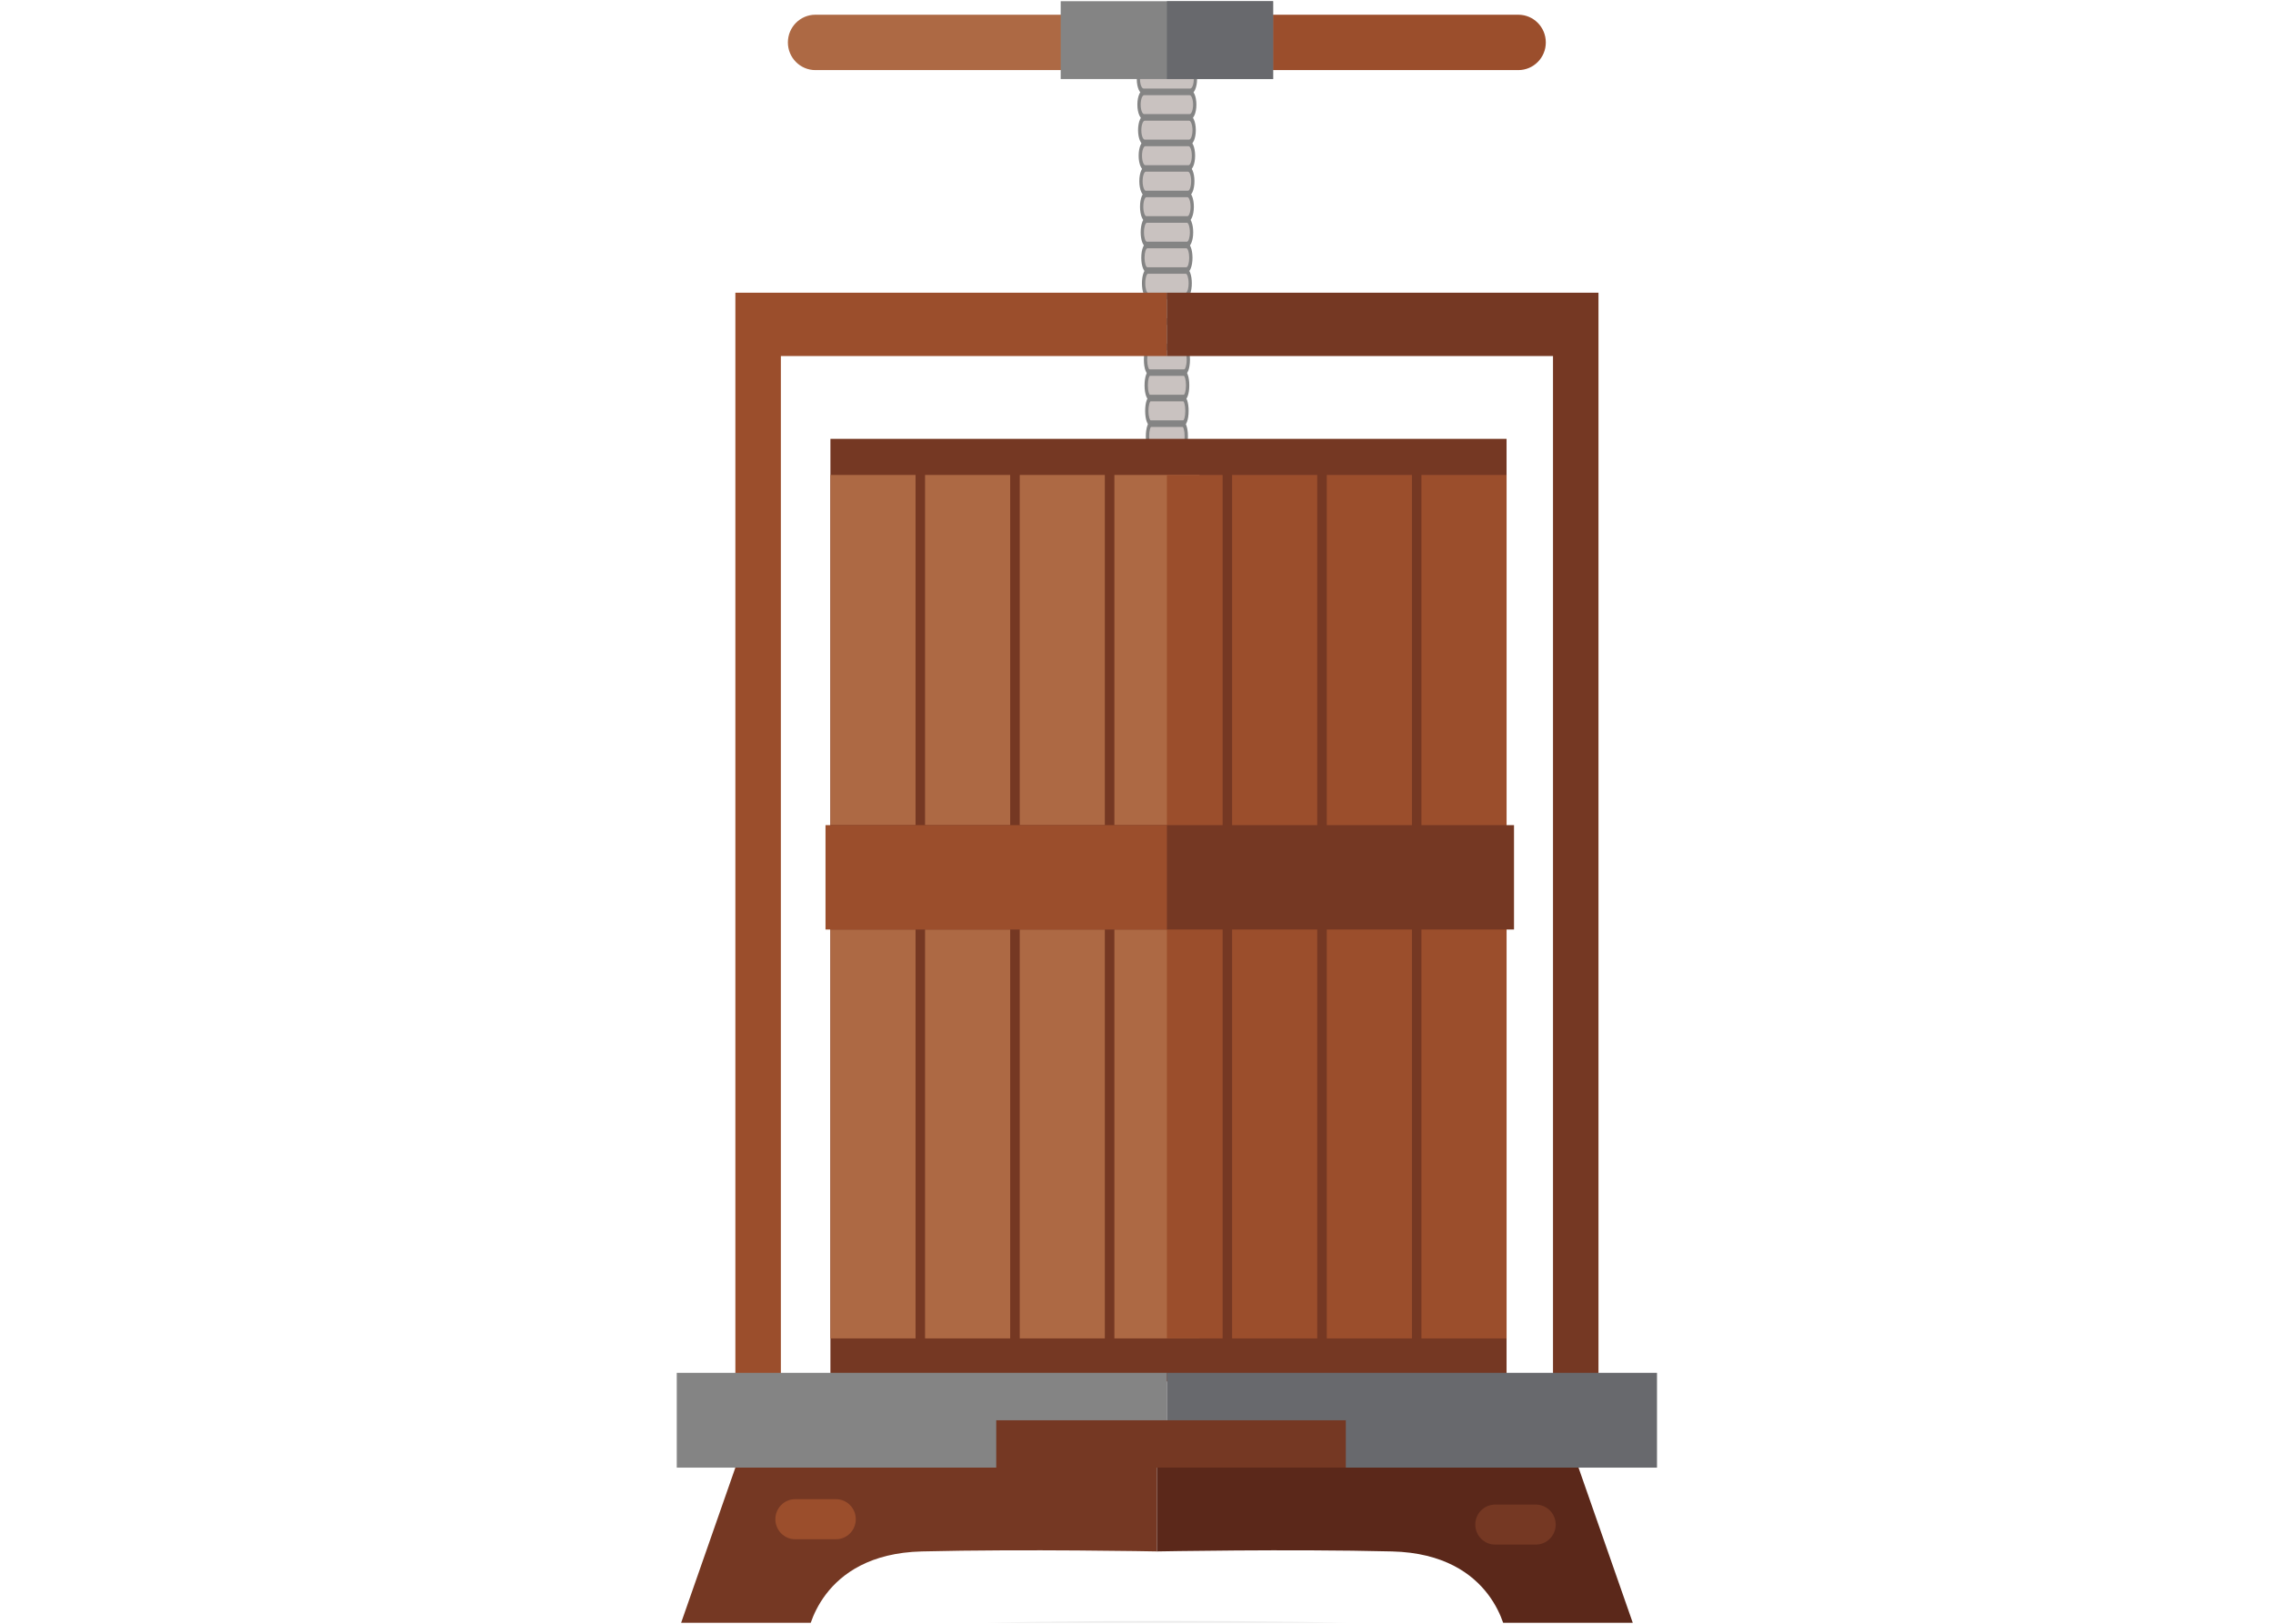
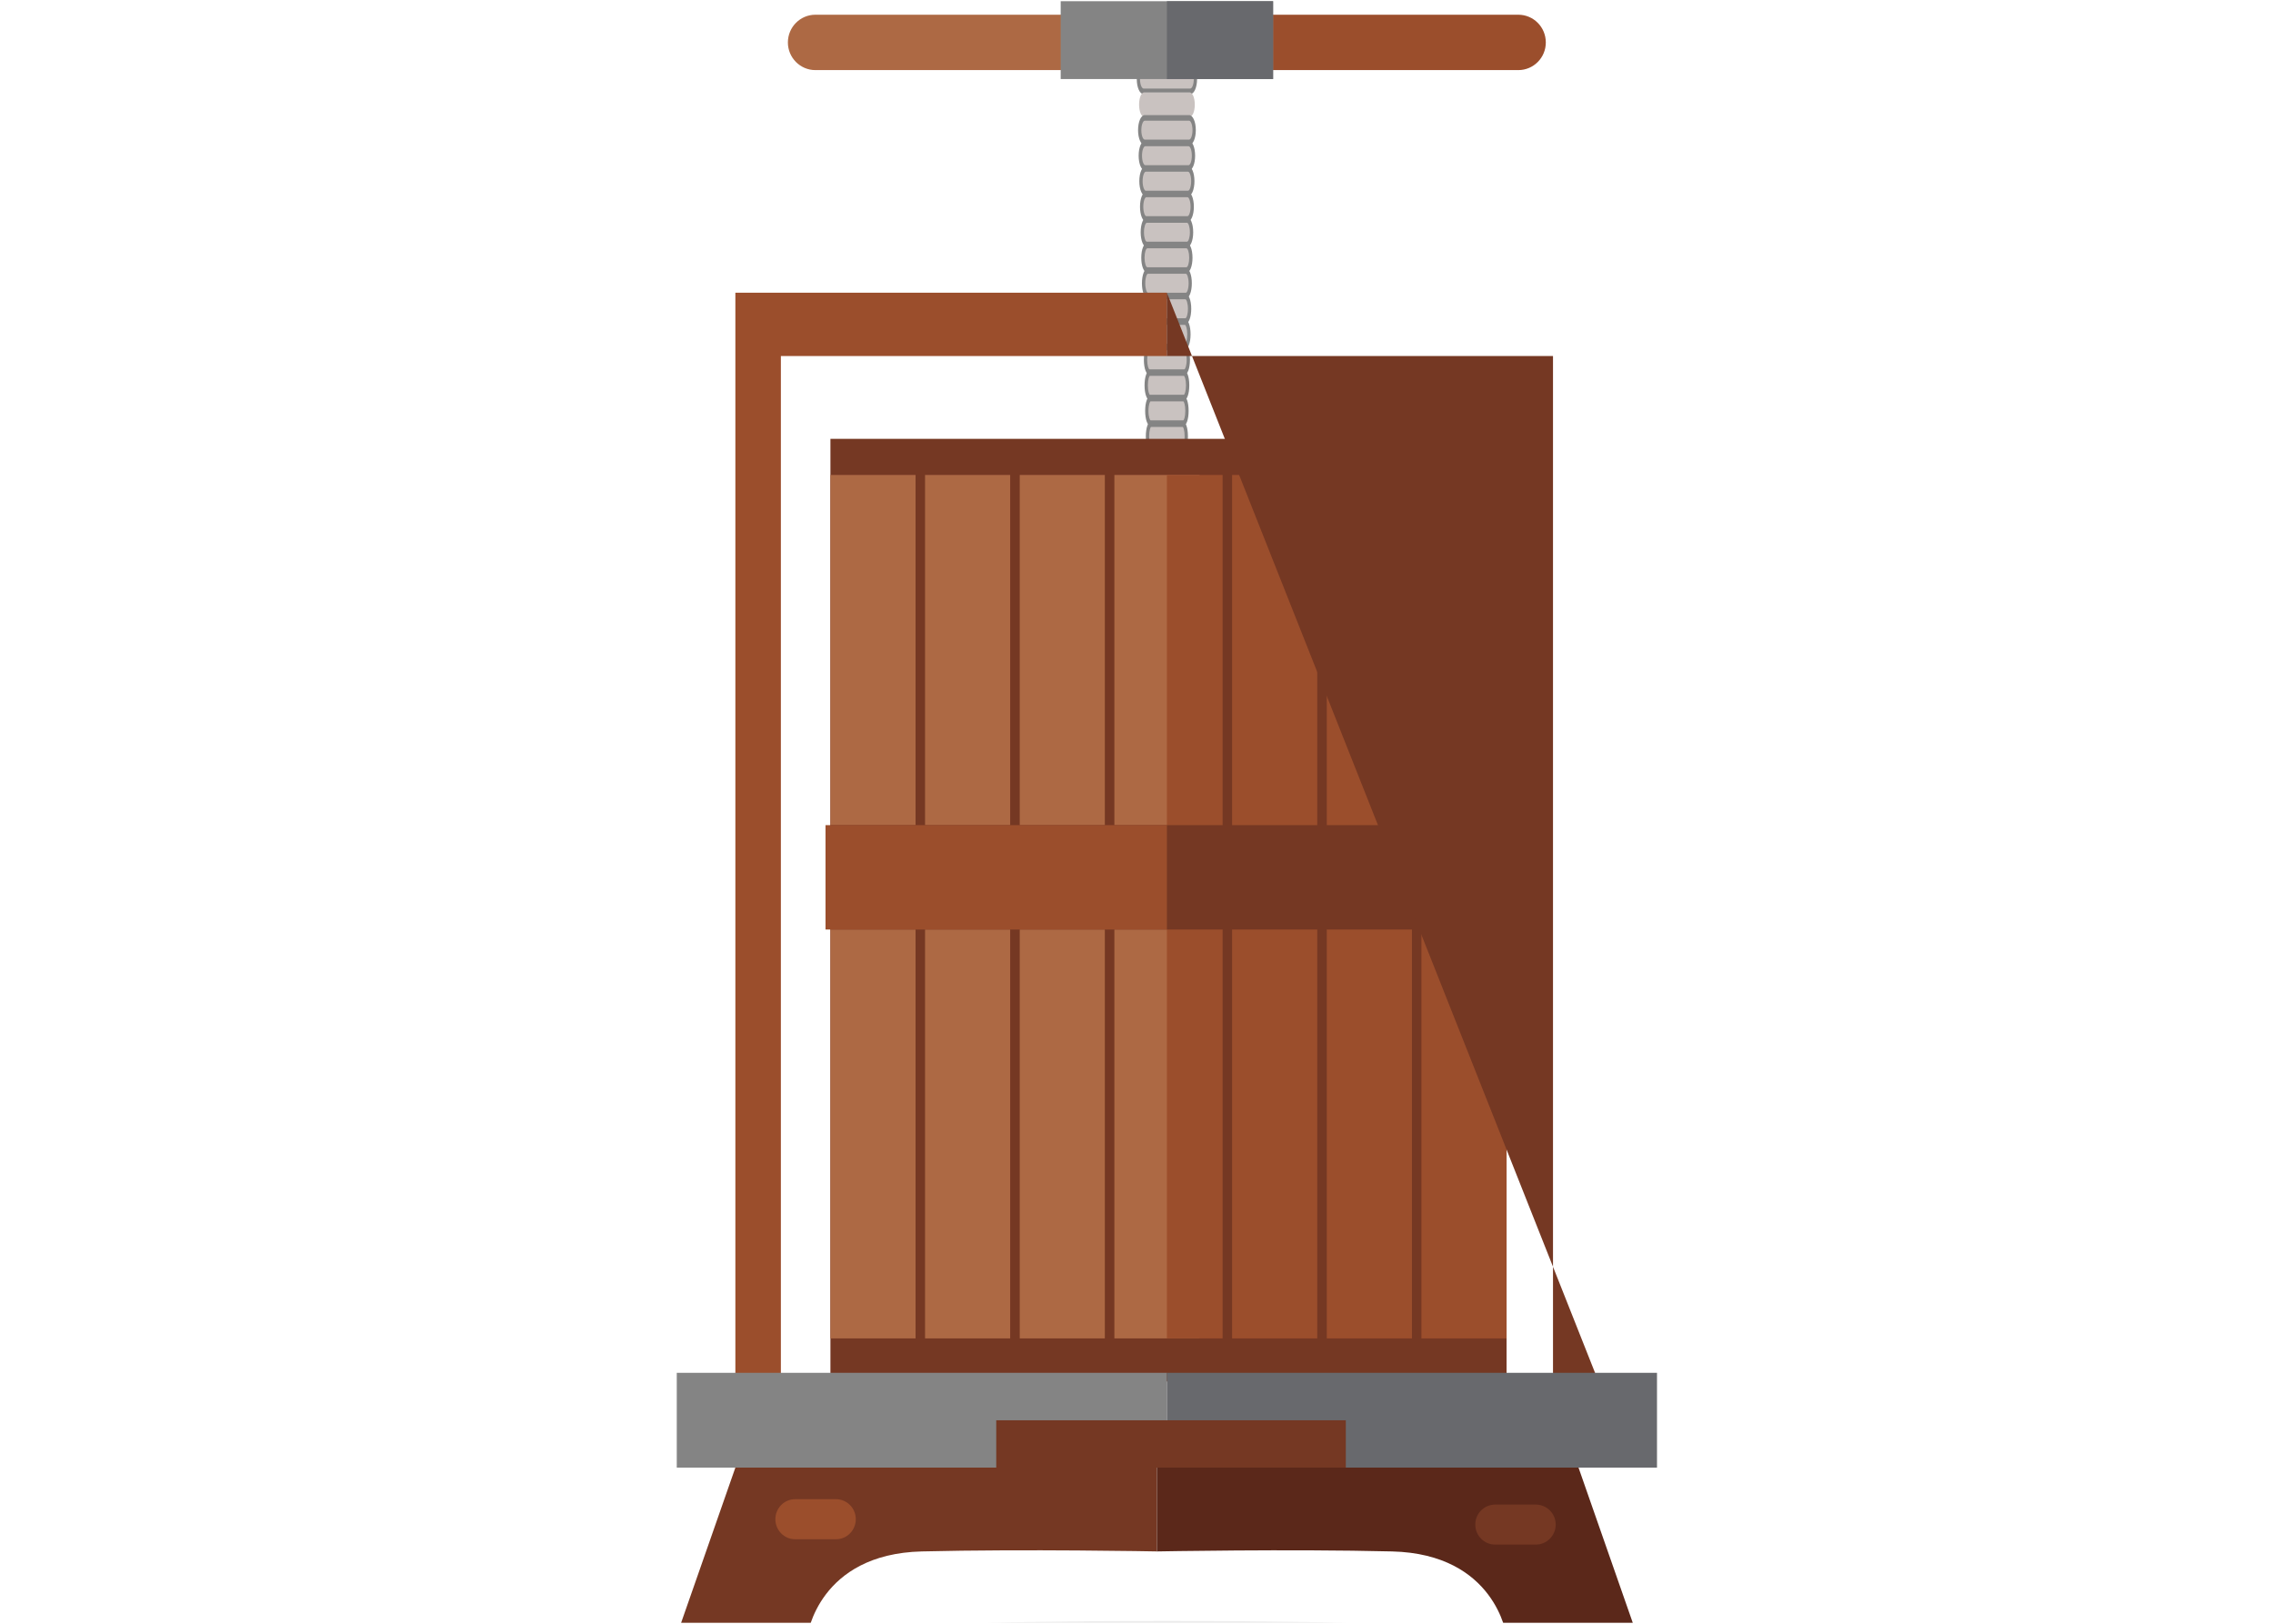
<svg xmlns="http://www.w3.org/2000/svg" width="140" zoomAndPan="magnify" viewBox="0 0 104.88 75" height="100" preserveAspectRatio="xMidYMid meet" version="1.0">
  <defs>
    <clipPath id="ba8d998f44">
      <path d="M 22.758 74 L 84.938 74 L 84.938 74.957 L 22.758 74.957 Z M 22.758 74 " clip-rule="nonzero" />
    </clipPath>
    <clipPath id="ce16dbf46d">
      <path d="M 36 0.043 L 55 0.043 L 55 4 L 36 4 Z M 36 0.043 " clip-rule="nonzero" />
    </clipPath>
    <clipPath id="00c6144012">
      <path d="M 53 0.043 L 72 0.043 L 72 4 L 53 4 Z M 53 0.043 " clip-rule="nonzero" />
    </clipPath>
    <clipPath id="ae48328d47">
      <path d="M 48 0.043 L 59 0.043 L 59 4 L 48 4 Z M 48 0.043 " clip-rule="nonzero" />
    </clipPath>
    <clipPath id="70204aba4e">
      <path d="M 53 0.043 L 59 0.043 L 59 4 L 53 4 Z M 53 0.043 " clip-rule="nonzero" />
    </clipPath>
    <clipPath id="8b4e716c26">
      <path d="M 31 67 L 54 67 L 54 74.957 L 31 74.957 Z M 31 67 " clip-rule="nonzero" />
    </clipPath>
    <clipPath id="38855d2933">
      <path d="M 53 67 L 76 67 L 76 74.957 L 53 74.957 Z M 53 67 " clip-rule="nonzero" />
    </clipPath>
  </defs>
  <g clip-path="url(#ba8d998f44)">
    <path fill="#ebebeb" d="M 53.844 79.441 C 36.676 79.441 22.754 78.418 22.754 77.156 C 22.754 75.895 36.676 74.871 53.844 74.871 C 71.02 74.871 84.938 75.895 84.938 77.156 C 84.938 78.418 71.02 79.441 53.844 79.441 " fill-opacity="1" fill-rule="nonzero" />
  </g>
  <path fill="#c9c2c0" d="M 55.16 3.652 C 55.16 3.965 55.055 4.219 54.922 4.219 L 52.77 4.219 C 52.637 4.219 52.527 3.965 52.527 3.652 C 52.527 3.34 52.637 3.09 52.77 3.09 L 54.922 3.09 C 55.055 3.09 55.16 3.34 55.16 3.652 " fill-opacity="1" fill-rule="nonzero" />
  <path fill="#848484" d="M 52.77 3.215 C 52.68 3.215 52.602 3.418 52.602 3.652 C 52.602 3.891 52.68 4.09 52.77 4.09 L 54.922 4.09 C 55.012 4.09 55.086 3.891 55.086 3.652 C 55.086 3.418 55.012 3.215 54.922 3.215 Z M 54.922 4.348 L 52.77 4.348 C 52.59 4.348 52.453 4.043 52.453 3.652 C 52.453 3.266 52.59 2.961 52.77 2.961 L 54.922 2.961 C 55.098 2.961 55.238 3.266 55.238 3.652 C 55.238 4.043 55.098 4.348 54.922 4.348 " fill-opacity="1" fill-rule="nonzero" />
  <path fill="#c9c2c0" d="M 55.133 4.832 C 55.133 5.145 55.027 5.398 54.895 5.398 L 52.793 5.398 C 52.664 5.398 52.559 5.145 52.559 4.832 C 52.559 4.52 52.664 4.266 52.793 4.266 L 54.895 4.266 C 55.027 4.266 55.133 4.52 55.133 4.832 " fill-opacity="1" fill-rule="nonzero" />
-   <path fill="#848484" d="M 52.793 4.395 C 52.707 4.395 52.633 4.594 52.633 4.832 C 52.633 5.07 52.707 5.27 52.793 5.27 L 54.895 5.27 C 54.98 5.27 55.055 5.07 55.055 4.832 C 55.055 4.594 54.98 4.395 54.895 4.395 Z M 54.895 5.527 L 52.793 5.527 C 52.617 5.527 52.48 5.223 52.48 4.832 C 52.48 4.445 52.617 4.141 52.793 4.141 L 54.895 4.141 C 55.07 4.141 55.207 4.445 55.207 4.832 C 55.207 5.223 55.07 5.527 54.895 5.527 " fill-opacity="1" fill-rule="nonzero" />
  <path fill="#c9c2c0" d="M 55.102 6.012 C 55.102 6.324 55 6.578 54.871 6.578 L 52.82 6.578 C 52.691 6.578 52.586 6.324 52.586 6.012 C 52.586 5.699 52.691 5.445 52.82 5.445 L 54.871 5.445 C 55 5.445 55.102 5.699 55.102 6.012 " fill-opacity="1" fill-rule="nonzero" />
  <path fill="#848484" d="M 52.82 5.574 C 52.746 5.574 52.664 5.754 52.664 6.012 C 52.664 6.27 52.746 6.449 52.82 6.449 L 54.871 6.449 C 54.953 6.449 55.027 6.246 55.027 6.012 C 55.027 5.777 54.953 5.574 54.871 5.574 Z M 54.871 6.703 L 52.82 6.703 C 52.648 6.703 52.512 6.398 52.512 6.012 C 52.512 5.621 52.648 5.316 52.82 5.316 L 54.871 5.316 C 55.043 5.316 55.18 5.621 55.18 6.012 C 55.18 6.398 55.043 6.703 54.871 6.703 " fill-opacity="1" fill-rule="nonzero" />
  <path fill="#c9c2c0" d="M 55.07 7.191 C 55.07 7.504 54.973 7.754 54.848 7.754 L 52.844 7.754 C 52.719 7.754 52.617 7.504 52.617 7.191 C 52.617 6.879 52.719 6.625 52.844 6.625 L 54.848 6.625 C 54.973 6.625 55.07 6.879 55.07 7.191 " fill-opacity="1" fill-rule="nonzero" />
  <path fill="#848484" d="M 52.844 6.754 C 52.773 6.754 52.695 6.93 52.695 7.191 C 52.695 7.449 52.773 7.629 52.844 7.629 L 54.848 7.629 C 54.918 7.629 54.996 7.449 54.996 7.191 C 54.996 6.93 54.918 6.754 54.848 6.754 Z M 54.848 7.883 L 52.844 7.883 C 52.672 7.883 52.539 7.578 52.539 7.191 C 52.539 6.801 52.672 6.496 52.844 6.496 L 54.848 6.496 C 55.016 6.496 55.148 6.801 55.148 7.191 C 55.148 7.578 55.016 7.883 54.848 7.883 " fill-opacity="1" fill-rule="nonzero" />
  <path fill="#c9c2c0" d="M 55.043 8.367 C 55.043 8.68 54.941 8.934 54.82 8.934 L 52.867 8.934 C 52.746 8.934 52.648 8.68 52.648 8.367 C 52.648 8.055 52.746 7.801 52.867 7.801 L 54.82 7.801 C 54.941 7.801 55.043 8.055 55.043 8.367 " fill-opacity="1" fill-rule="nonzero" />
  <path fill="#848484" d="M 52.867 7.93 C 52.801 7.93 52.723 8.109 52.723 8.367 C 52.723 8.625 52.801 8.809 52.867 8.809 L 54.82 8.809 C 54.891 8.809 54.965 8.625 54.965 8.367 C 54.965 8.109 54.891 7.93 54.82 7.93 Z M 54.82 9.062 L 52.867 9.062 C 52.703 9.062 52.57 8.758 52.57 8.367 C 52.57 7.98 52.703 7.676 52.867 7.676 L 54.82 7.676 C 54.988 7.676 55.117 7.98 55.117 8.367 C 55.117 8.758 54.988 9.062 54.82 9.062 " fill-opacity="1" fill-rule="nonzero" />
  <path fill="#c9c2c0" d="M 55.012 9.547 C 55.012 9.859 54.914 10.113 54.797 10.113 L 52.891 10.113 C 52.773 10.113 52.676 9.859 52.676 9.547 C 52.676 9.234 52.773 8.98 52.891 8.98 L 54.797 8.98 C 54.914 8.98 55.012 9.234 55.012 9.547 " fill-opacity="1" fill-rule="nonzero" />
  <path fill="#848484" d="M 52.891 9.109 C 52.828 9.109 52.754 9.297 52.754 9.547 C 52.754 9.797 52.828 9.984 52.891 9.984 L 54.797 9.984 C 54.863 9.984 54.938 9.797 54.938 9.547 C 54.938 9.297 54.863 9.109 54.797 9.109 Z M 54.797 10.242 L 52.891 10.242 C 52.73 10.242 52.602 9.938 52.602 9.547 C 52.602 9.16 52.73 8.855 52.891 8.855 L 54.797 8.855 C 54.961 8.855 55.09 9.16 55.09 9.547 C 55.09 9.938 54.961 10.242 54.797 10.242 " fill-opacity="1" fill-rule="nonzero" />
  <path fill="#c9c2c0" d="M 54.98 10.727 C 54.98 11.039 54.891 11.293 54.773 11.293 L 52.918 11.293 C 52.801 11.293 52.707 11.039 52.707 10.727 C 52.707 10.414 52.801 10.16 52.918 10.16 L 54.773 10.16 C 54.891 10.16 54.98 10.414 54.98 10.727 " fill-opacity="1" fill-rule="nonzero" />
  <path fill="#848484" d="M 52.918 10.289 C 52.855 10.289 52.785 10.477 52.785 10.727 C 52.785 10.977 52.855 11.164 52.918 11.164 L 54.773 11.164 C 54.836 11.164 54.906 10.977 54.906 10.727 C 54.906 10.477 54.836 10.289 54.773 10.289 Z M 54.773 11.418 L 52.918 11.418 C 52.758 11.418 52.633 11.113 52.633 10.727 C 52.633 10.336 52.758 10.031 52.918 10.031 L 54.773 10.031 C 54.934 10.031 55.059 10.336 55.059 10.727 C 55.059 11.113 54.934 11.418 54.773 11.418 " fill-opacity="1" fill-rule="nonzero" />
  <path fill="#c9c2c0" d="M 54.953 11.906 C 54.953 12.219 54.859 12.469 54.746 12.469 L 52.941 12.469 C 52.828 12.469 52.738 12.219 52.738 11.906 C 52.738 11.594 52.828 11.34 52.941 11.34 L 54.746 11.34 C 54.859 11.34 54.953 11.594 54.953 11.906 " fill-opacity="1" fill-rule="nonzero" />
  <path fill="#848484" d="M 52.941 11.469 C 52.879 11.469 52.812 11.652 52.812 11.906 C 52.812 12.156 52.879 12.344 52.941 12.344 L 54.746 12.344 C 54.809 12.344 54.875 12.156 54.875 11.906 C 54.875 11.652 54.809 11.469 54.746 11.469 Z M 54.746 12.598 L 52.941 12.598 C 52.785 12.598 52.66 12.293 52.66 11.906 C 52.66 11.516 52.785 11.211 52.941 11.211 L 54.746 11.211 C 54.906 11.211 55.027 11.516 55.027 11.906 C 55.027 12.293 54.906 12.598 54.746 12.598 " fill-opacity="1" fill-rule="nonzero" />
  <path fill="#c9c2c0" d="M 54.922 13.082 C 54.922 13.395 54.832 13.648 54.723 13.648 L 52.965 13.648 C 52.855 13.648 52.766 13.395 52.766 13.082 C 52.766 12.77 52.855 12.52 52.965 12.52 L 54.723 12.52 C 54.832 12.52 54.922 12.77 54.922 13.082 " fill-opacity="1" fill-rule="nonzero" />
  <path fill="#848484" d="M 52.965 12.645 C 52.918 12.645 52.844 12.816 52.844 13.082 C 52.844 13.352 52.918 13.52 52.965 13.52 L 54.723 13.52 C 54.773 13.52 54.848 13.352 54.848 13.082 C 54.848 12.816 54.773 12.645 54.723 12.645 Z M 54.723 13.777 L 52.965 13.777 C 52.812 13.777 52.691 13.473 52.691 13.082 C 52.691 12.695 52.812 12.391 52.965 12.391 L 54.723 12.391 C 54.879 12.391 54.996 12.695 54.996 13.082 C 54.996 13.473 54.879 13.777 54.723 13.777 " fill-opacity="1" fill-rule="nonzero" />
  <path fill="#c9c2c0" d="M 54.891 14.262 C 54.891 14.574 54.805 14.828 54.699 14.828 L 52.992 14.828 C 52.883 14.828 52.797 14.574 52.797 14.262 C 52.797 13.949 52.883 13.695 52.992 13.695 L 54.699 13.695 C 54.805 13.695 54.891 13.949 54.891 14.262 " fill-opacity="1" fill-rule="nonzero" />
  <path fill="#848484" d="M 52.992 13.824 C 52.941 13.824 52.875 13.996 52.875 14.262 C 52.875 14.531 52.941 14.699 52.992 14.699 L 54.699 14.699 C 54.746 14.699 54.816 14.531 54.816 14.262 C 54.816 13.996 54.746 13.824 54.699 13.824 Z M 54.699 14.957 L 52.992 14.957 C 52.84 14.957 52.723 14.652 52.723 14.262 C 52.723 13.875 52.84 13.57 52.992 13.57 L 54.699 13.57 C 54.852 13.57 54.969 13.875 54.969 14.262 C 54.969 14.652 54.852 14.957 54.699 14.957 " fill-opacity="1" fill-rule="nonzero" />
  <path fill="#c9c2c0" d="M 54.863 15.441 C 54.863 15.754 54.777 16.008 54.676 16.008 L 53.016 16.008 C 52.91 16.008 52.828 15.754 52.828 15.441 C 52.828 15.129 52.91 14.875 53.016 14.875 L 54.676 14.875 C 54.777 14.875 54.863 15.129 54.863 15.441 " fill-opacity="1" fill-rule="nonzero" />
  <path fill="#848484" d="M 53.016 15.004 C 52.973 15.004 52.902 15.176 52.902 15.441 C 52.902 15.703 52.973 15.879 53.016 15.879 L 54.676 15.879 C 54.719 15.879 54.785 15.703 54.785 15.441 C 54.785 15.176 54.719 15.004 54.676 15.004 Z M 54.676 16.133 L 53.016 16.133 C 52.863 16.133 52.75 15.836 52.75 15.441 C 52.75 15.047 52.863 14.746 53.016 14.746 L 54.676 14.746 C 54.824 14.746 54.938 15.047 54.938 15.441 C 54.938 15.836 54.824 16.133 54.676 16.133 " fill-opacity="1" fill-rule="nonzero" />
  <path fill="#c9c2c0" d="M 54.832 16.621 C 54.832 16.934 54.75 17.184 54.648 17.184 L 53.039 17.184 C 52.938 17.184 52.859 16.934 52.859 16.621 C 52.859 16.309 52.938 16.055 53.039 16.055 L 54.648 16.055 C 54.75 16.055 54.832 16.309 54.832 16.621 " fill-opacity="1" fill-rule="nonzero" />
  <path fill="#848484" d="M 53.039 16.18 C 53.004 16.18 52.934 16.348 52.934 16.621 C 52.934 16.891 53.004 17.059 53.039 17.059 L 54.648 17.059 C 54.688 17.059 54.758 16.891 54.758 16.621 C 54.758 16.348 54.688 16.18 54.648 16.18 Z M 54.648 17.312 L 53.039 17.312 C 52.891 17.312 52.781 17.016 52.781 16.621 C 52.781 16.227 52.891 15.926 53.039 15.926 L 54.648 15.926 C 54.797 15.926 54.91 16.227 54.91 16.621 C 54.91 17.016 54.797 17.312 54.648 17.312 " fill-opacity="1" fill-rule="nonzero" />
  <path fill="#c9c2c0" d="M 54.801 17.797 C 54.801 18.109 54.723 18.363 54.625 18.363 L 53.062 18.363 C 52.965 18.363 52.887 18.109 52.887 17.797 C 52.887 17.484 52.965 17.234 53.062 17.234 L 54.625 17.234 C 54.723 17.234 54.801 17.484 54.801 17.797 " fill-opacity="1" fill-rule="nonzero" />
  <path fill="#848484" d="M 53.062 17.359 C 53.027 17.359 52.965 17.527 52.965 17.797 C 52.965 18.07 53.027 18.234 53.062 18.234 L 54.625 18.234 C 54.66 18.234 54.727 18.07 54.727 17.797 C 54.727 17.527 54.66 17.359 54.625 17.359 Z M 54.625 18.492 L 53.062 18.492 C 52.922 18.492 52.812 18.195 52.812 17.797 C 52.812 17.402 52.922 17.105 53.062 17.105 L 54.625 17.105 C 54.77 17.105 54.879 17.402 54.879 17.797 C 54.879 18.195 54.77 18.492 54.625 18.492 " fill-opacity="1" fill-rule="nonzero" />
  <path fill="#c9c2c0" d="M 54.77 18.977 C 54.77 19.289 54.695 19.543 54.602 19.543 L 53.09 19.543 C 52.992 19.543 52.918 19.289 52.918 18.977 C 52.918 18.664 52.992 18.41 53.09 18.41 L 54.602 18.41 C 54.695 18.41 54.77 18.664 54.77 18.977 " fill-opacity="1" fill-rule="nonzero" />
  <path fill="#848484" d="M 53.09 18.539 C 53.062 18.539 52.992 18.691 52.992 18.977 C 52.992 19.262 53.062 19.414 53.09 19.414 L 54.602 19.414 C 54.629 19.414 54.695 19.262 54.695 18.977 C 54.695 18.691 54.629 18.539 54.602 18.539 Z M 54.602 19.672 L 53.09 19.672 C 52.949 19.672 52.84 19.371 52.84 18.977 C 52.84 18.582 52.949 18.285 53.09 18.285 L 54.602 18.285 C 54.742 18.285 54.848 18.582 54.848 18.977 C 54.848 19.371 54.742 19.672 54.602 19.672 " fill-opacity="1" fill-rule="nonzero" />
  <path fill="#c9c2c0" d="M 54.742 20.156 C 54.742 20.469 54.668 20.723 54.574 20.723 L 53.113 20.723 C 53.023 20.723 52.949 20.469 52.949 20.156 C 52.949 19.844 53.023 19.59 53.113 19.59 L 54.574 19.59 C 54.668 19.59 54.742 19.844 54.742 20.156 " fill-opacity="1" fill-rule="nonzero" />
  <path fill="#848484" d="M 53.113 19.719 C 53.09 19.719 53.023 19.867 53.023 20.156 C 53.023 20.445 53.09 20.594 53.113 20.594 L 54.574 20.594 C 54.598 20.594 54.664 20.445 54.664 20.156 C 54.664 19.867 54.598 19.719 54.574 19.719 Z M 54.574 20.848 L 53.113 20.848 C 52.977 20.848 52.871 20.551 52.871 20.156 C 52.871 19.762 52.977 19.461 53.113 19.461 L 54.574 19.461 C 54.715 19.461 54.816 19.762 54.816 20.156 C 54.816 20.551 54.715 20.848 54.574 20.848 " fill-opacity="1" fill-rule="nonzero" />
  <path fill="#753823" d="M 69.535 63.809 L 38.301 63.809 L 38.301 20.27 L 69.535 20.27 L 69.535 63.809 " fill-opacity="1" fill-rule="nonzero" />
  <path fill="#ad6944" d="M 42.234 61.82 L 38.301 61.82 L 38.301 21.938 L 42.234 21.938 L 42.234 61.82 " fill-opacity="1" fill-rule="nonzero" />
  <path fill="#ad6944" d="M 46.605 61.82 L 42.672 61.82 L 42.672 21.938 L 46.605 21.938 L 46.605 61.82 " fill-opacity="1" fill-rule="nonzero" />
  <path fill="#ad6944" d="M 50.977 61.82 L 47.047 61.82 L 47.047 21.938 L 50.977 21.938 L 50.977 61.82 " fill-opacity="1" fill-rule="nonzero" />
  <path fill="#ad6944" d="M 55.352 61.82 L 51.418 61.82 L 51.418 21.938 L 55.352 21.938 L 55.352 61.82 " fill-opacity="1" fill-rule="nonzero" />
  <path fill="#9b4e2c" d="M 56.418 61.82 L 53.844 61.82 L 53.844 21.938 L 56.418 21.938 L 56.418 61.82 " fill-opacity="1" fill-rule="nonzero" />
  <path fill="#9b4e2c" d="M 60.789 61.82 L 56.855 61.82 L 56.855 21.938 L 60.789 21.938 L 60.789 61.82 " fill-opacity="1" fill-rule="nonzero" />
  <path fill="#9b4e2c" d="M 65.164 61.82 L 61.23 61.82 L 61.23 21.938 L 65.164 21.938 L 65.164 61.82 " fill-opacity="1" fill-rule="nonzero" />
  <path fill="#9b4e2c" d="M 69.535 61.82 L 65.602 61.82 L 65.602 21.938 L 69.535 21.938 L 69.535 61.82 " fill-opacity="1" fill-rule="nonzero" />
  <path fill="#753823" d="M 69.879 42.934 L 38.301 42.934 L 38.301 38.113 L 69.879 38.113 L 69.879 42.934 " fill-opacity="1" fill-rule="nonzero" />
  <path fill="#9b4e2c" d="M 53.844 42.934 L 38.074 42.934 L 38.074 38.113 L 53.844 38.113 L 53.844 42.934 " fill-opacity="1" fill-rule="nonzero" />
  <path fill="#9b4e2c" d="M 53.844 13.52 L 33.91 13.52 L 33.91 63.809 L 36.012 63.809 L 36.012 16.445 L 53.844 16.445 L 53.844 13.52 " fill-opacity="1" fill-rule="nonzero" />
-   <path fill="#753823" d="M 53.844 13.52 L 73.781 13.52 L 73.781 63.809 L 71.68 63.809 L 71.68 16.445 L 53.844 16.445 L 53.844 13.52 " fill-opacity="1" fill-rule="nonzero" />
+   <path fill="#753823" d="M 53.844 13.52 L 73.781 63.809 L 71.68 63.809 L 71.68 16.445 L 53.844 16.445 L 53.844 13.52 " fill-opacity="1" fill-rule="nonzero" />
  <g clip-path="url(#ce16dbf46d)">
    <path fill="#ad6944" d="M 54.043 0.68 L 37.605 0.68 C 36.906 0.68 36.336 1.254 36.336 1.961 C 36.336 2.664 36.906 3.238 37.605 3.238 L 54.043 3.238 L 54.043 0.68 " fill-opacity="1" fill-rule="nonzero" />
  </g>
  <g clip-path="url(#00c6144012)">
    <path fill="#9b4e2c" d="M 53.645 0.68 L 70.078 0.68 C 70.781 0.68 71.348 1.254 71.348 1.961 C 71.348 2.664 70.781 3.238 70.078 3.238 L 53.645 3.238 L 53.645 0.68 " fill-opacity="1" fill-rule="nonzero" />
  </g>
  <g clip-path="url(#ae48328d47)">
    <path fill="#848484" d="M 58.75 3.652 L 48.938 3.652 L 48.938 0.055 L 58.75 0.055 L 58.75 3.652 " fill-opacity="1" fill-rule="nonzero" />
  </g>
  <g clip-path="url(#70204aba4e)">
    <path fill="#68696d" d="M 58.75 3.652 L 53.844 3.652 L 53.844 0.055 L 58.75 0.055 L 58.75 3.652 " fill-opacity="1" fill-rule="nonzero" />
  </g>
  <path fill="#848484" d="M 53.844 67.789 L 31.203 67.789 L 31.203 63.41 L 53.844 63.41 L 53.844 67.789 " fill-opacity="1" fill-rule="nonzero" />
  <path fill="#68696d" d="M 76.484 67.789 L 53.844 67.789 L 53.844 63.41 L 76.484 63.41 L 76.484 67.789 " fill-opacity="1" fill-rule="nonzero" />
  <path fill="#753823" d="M 62.109 67.789 L 45.961 67.789 L 45.961 65.602 L 62.109 65.602 L 62.109 67.789 " fill-opacity="1" fill-rule="nonzero" />
  <g clip-path="url(#8b4e716c26)">
    <path fill="#753823" d="M 33.91 67.789 L 31.203 75.531 L 37.242 75.531 C 37.242 75.531 37.754 71.777 42.523 71.66 C 47.289 71.543 53.383 71.66 53.383 71.66 L 53.383 67.789 L 33.91 67.789 " fill-opacity="1" fill-rule="nonzero" />
  </g>
  <g clip-path="url(#38855d2933)">
    <path fill="#5b281a" d="M 72.859 67.789 L 75.566 75.531 L 69.527 75.531 C 69.527 75.531 69.016 71.777 64.246 71.66 C 59.477 71.543 53.383 71.66 53.383 71.66 L 53.383 67.789 L 72.859 67.789 " fill-opacity="1" fill-rule="nonzero" />
  </g>
  <path fill="#9b4e2c" d="M 39.473 70.172 C 39.473 70.684 39.062 71.098 38.555 71.098 L 36.676 71.098 C 36.168 71.098 35.758 70.684 35.758 70.172 C 35.758 69.66 36.168 69.246 36.676 69.246 L 38.555 69.246 C 39.062 69.246 39.473 69.66 39.473 70.172 " fill-opacity="1" fill-rule="nonzero" />
  <path fill="#753823" d="M 71.805 70.418 C 71.805 70.93 71.391 71.344 70.887 71.344 L 69.008 71.344 C 68.5 71.344 68.09 70.93 68.09 70.418 C 68.09 69.91 68.5 69.496 69.008 69.496 L 70.887 69.496 C 71.391 69.496 71.805 69.91 71.805 70.418 " fill-opacity="1" fill-rule="nonzero" />
</svg>